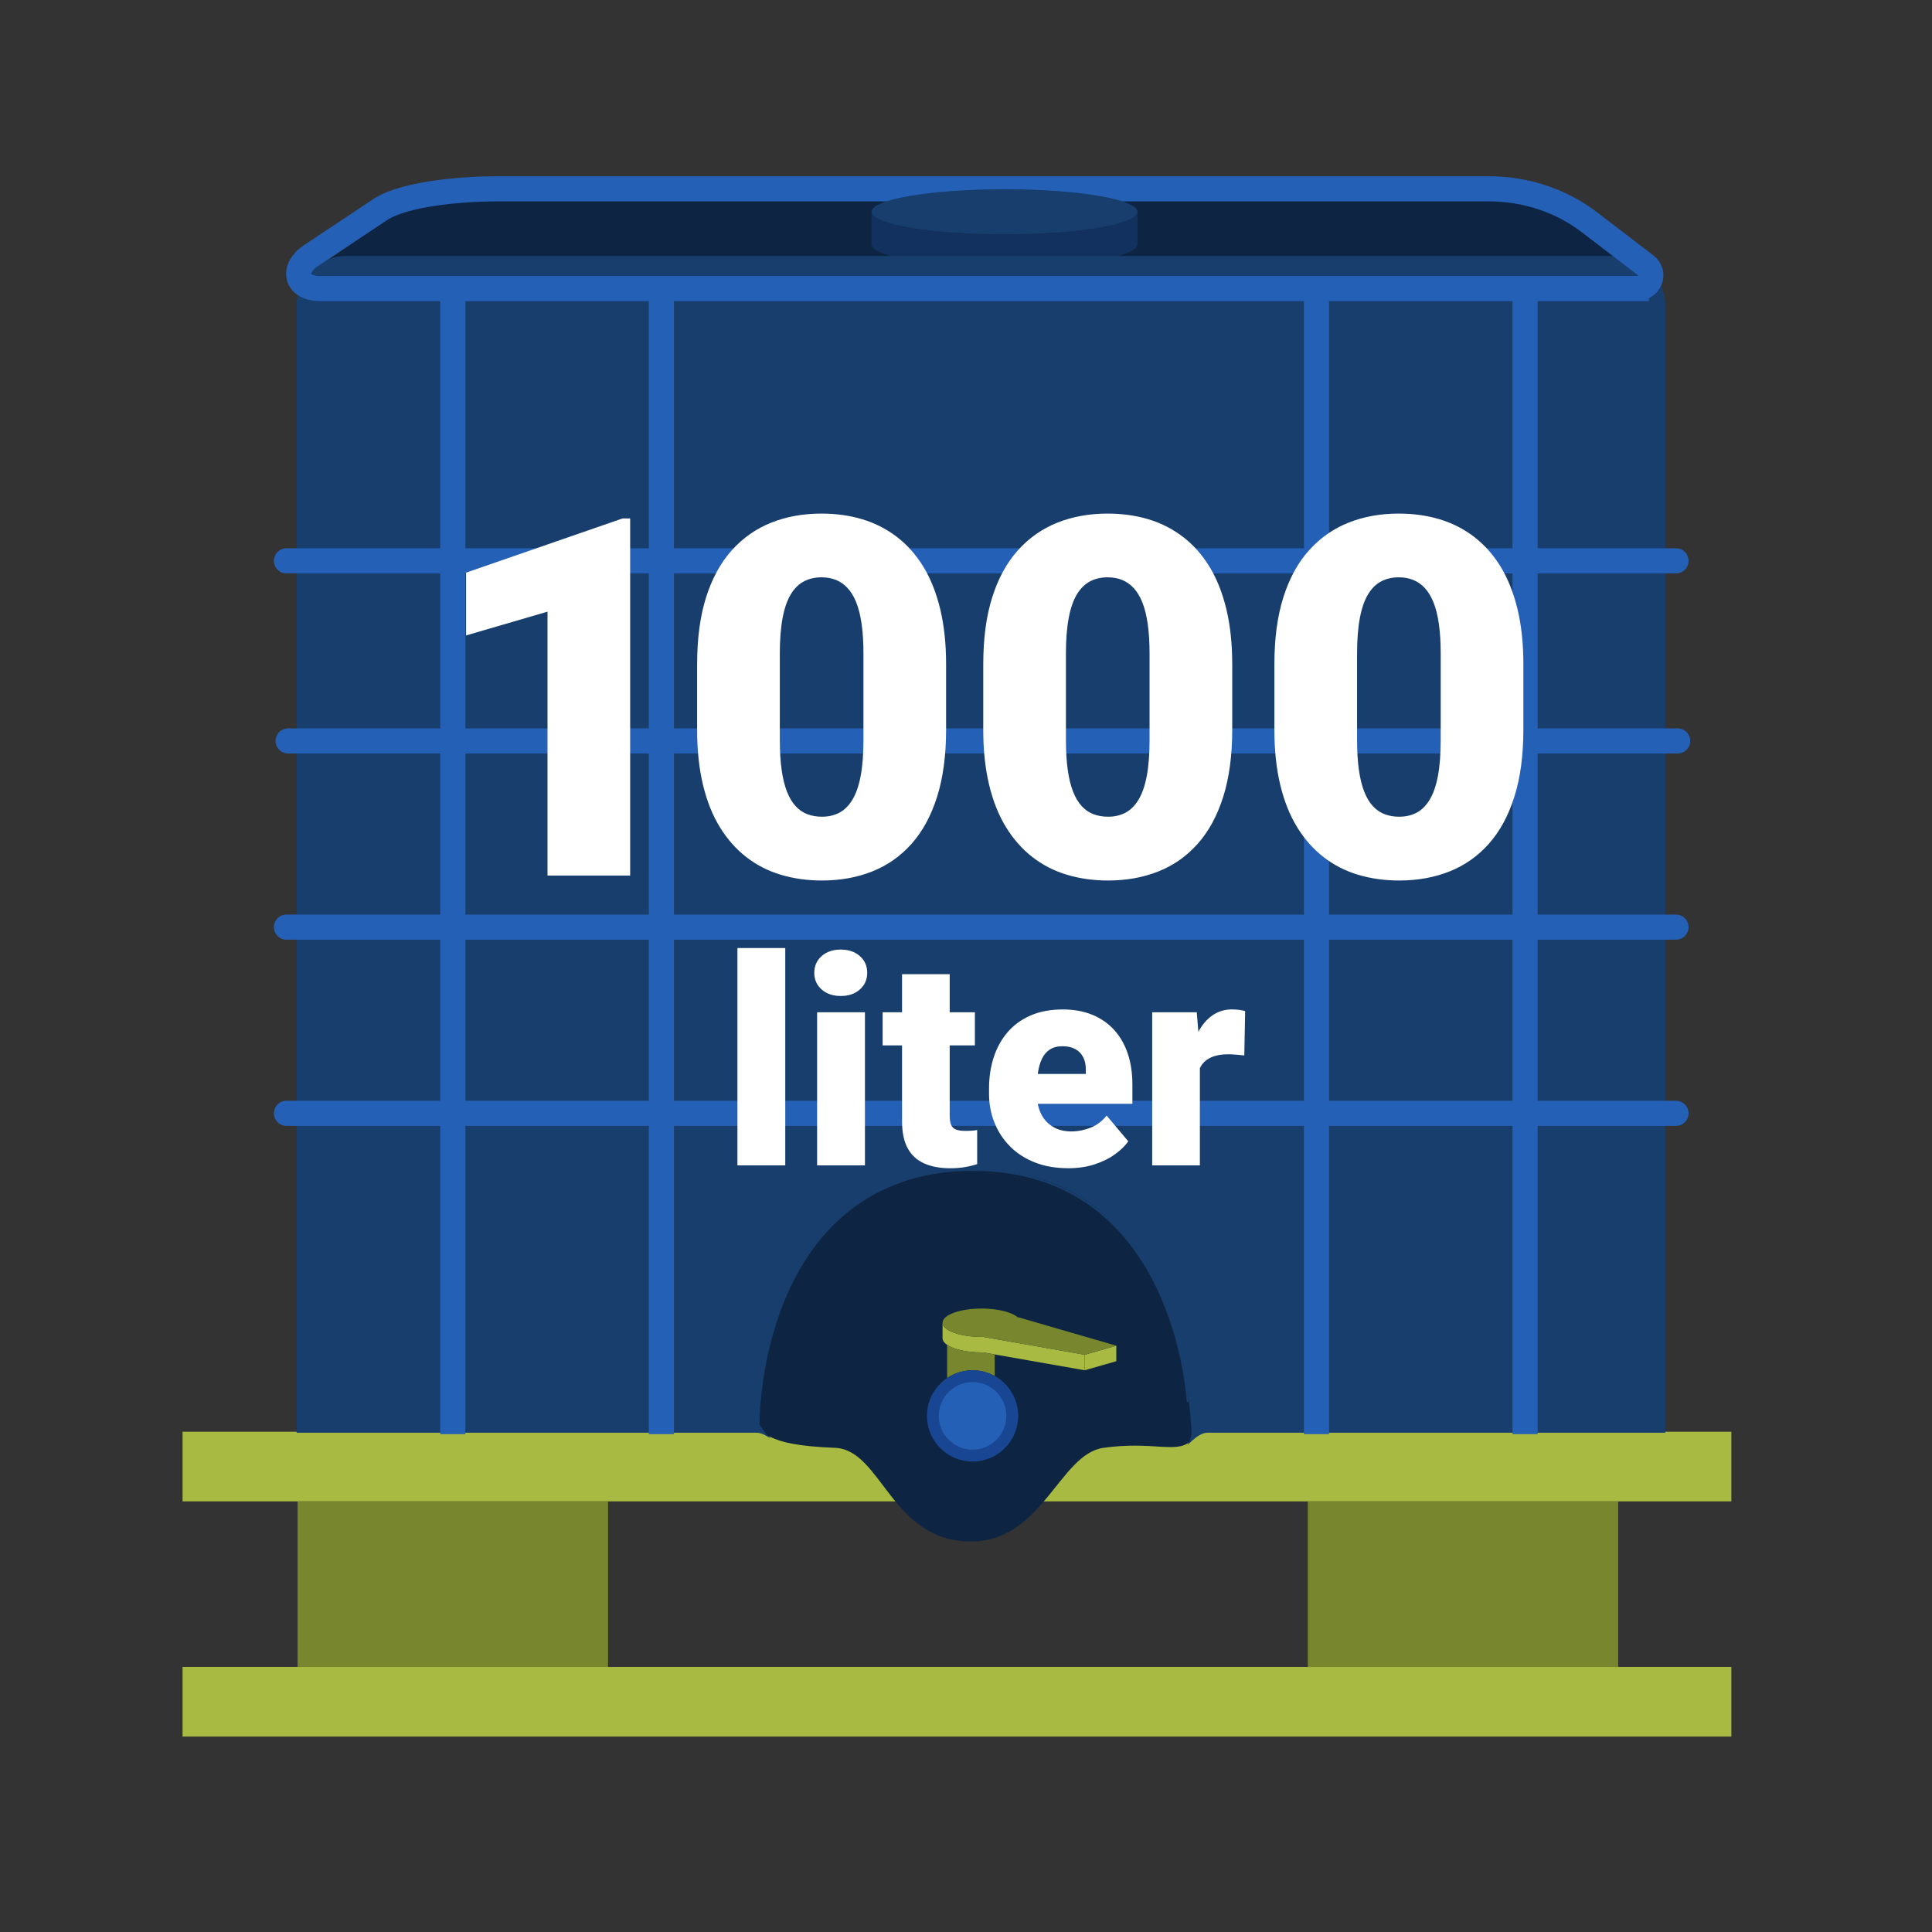
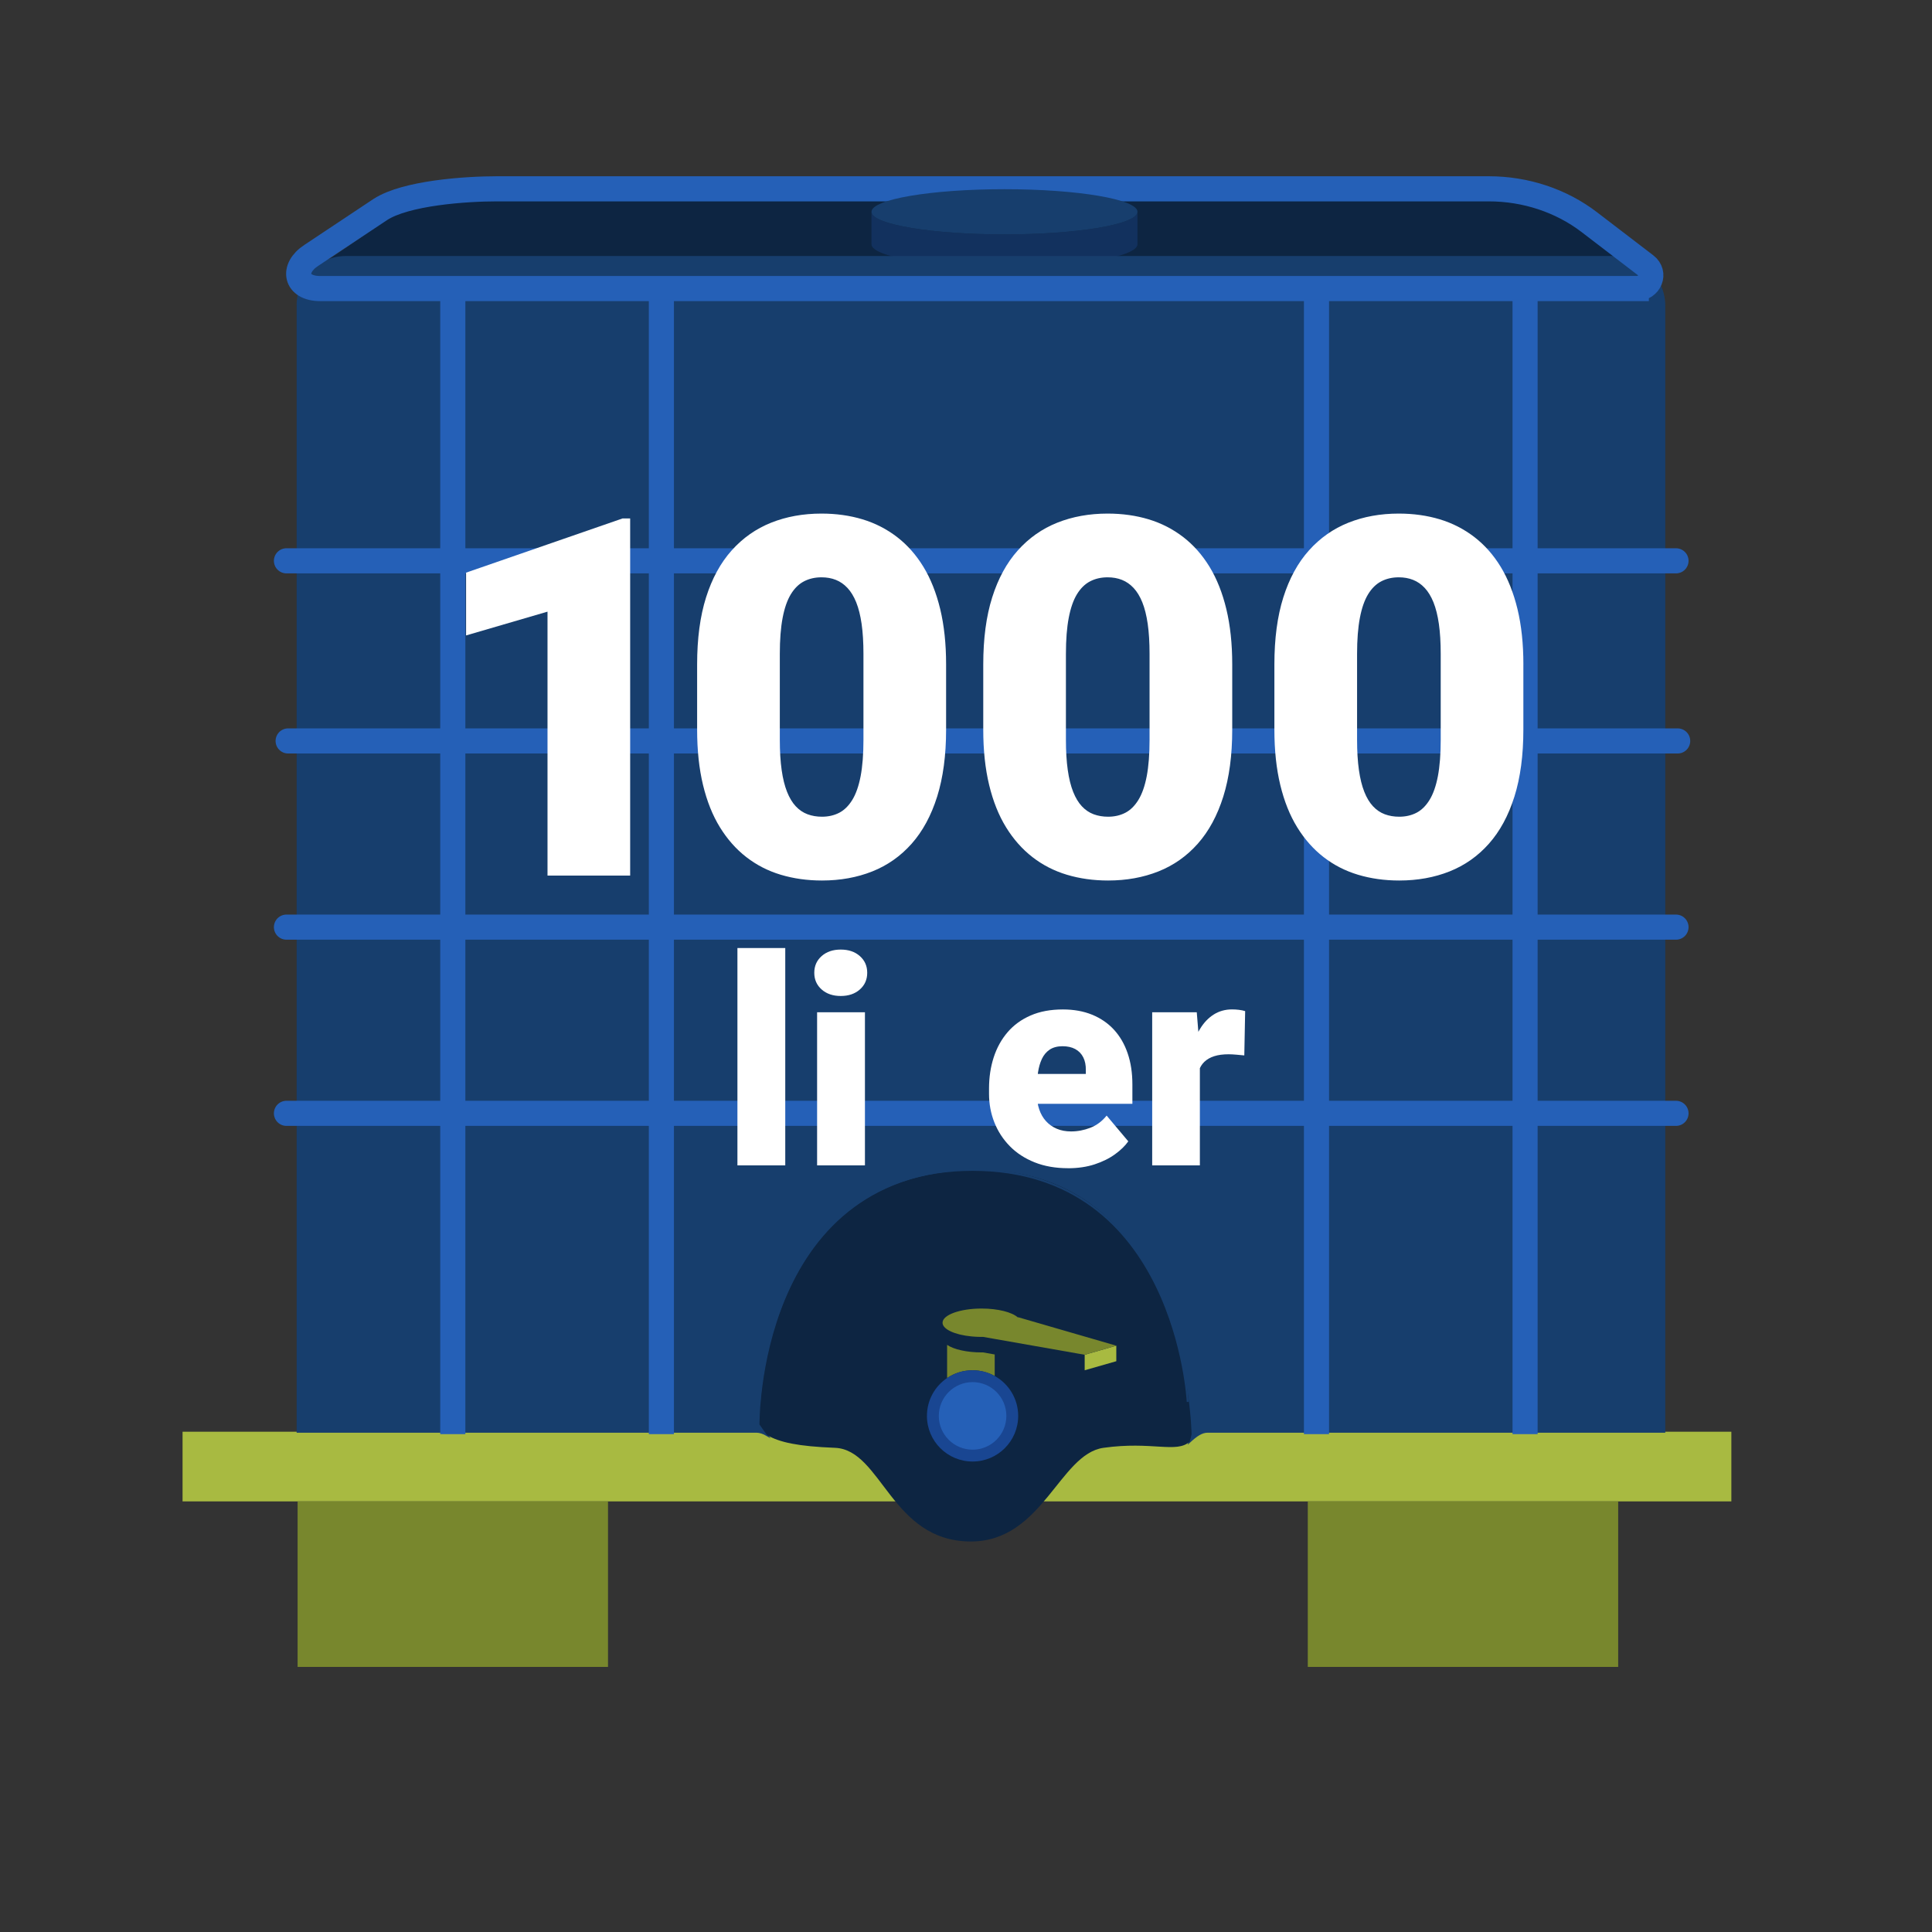
<svg xmlns="http://www.w3.org/2000/svg" id="Ebene_1" version="1.1" viewBox="0 0 1000 1000">
  <rect x="0" y="0" width="1000" height="1000" fill="#333333" stroke="none" />
  <defs>
    <style>
      .st0, .st1 {
        fill: #173e6d;
      }

      .st2 {
        fill: #78872d;
      }

      .st3 {
        fill: #fff;
      }

      .st4 {
        fill: #12315e;
      }

      .st5 {
        stroke-linecap: round;
      }

      .st5, .st1, .st6, .st7 {
        stroke-miterlimit: 10;
      }

      .st5, .st6 {
        stroke: #2560b7;
        stroke-width: 13px;
      }

      .st5, .st6, .st7 {
        fill: none;
      }

      .st8 {
        fill: #0d2542;
      }

      .st9 {
        fill: #2560b7;
      }

      .st10 {
        fill: #a8ba41;
      }

      .st1, .st7 {
        stroke: #173e6d;
      }

      .st11 {
        fill: #194692;
      }
    </style>
  </defs>
  <path class="st8" d="M849.03,136.52l-42.77-26.38c-25.63-11.19-53.3-16.97-81.27-16.97h-434.33c-29.93,0-59.54,6.18-86.97,18.15l-42.45,29.09" />
  <path class="st4" d="M588.76,109.63v16.79c0,6.46-30.82,11.7-68.84,11.7s-68.84-5.24-68.84-11.7v-16.79c0,3.29,8.03,6.27,20.96,8.4,12.39,2.03,29.27,3.29,47.88,3.29s35.49-1.26,47.88-3.29c12.93-2.13,20.96-5.11,20.96-8.4Z" />
  <g>
    <rect class="st10" x="94.49" y="741.06" width="801.66" height="36.06" />
-     <rect class="st10" x="94.49" y="862.79" width="801.66" height="36.06" />
    <rect class="st2" x="154.04" y="777.12" width="160.66" height="85.67" />
    <rect class="st2" x="676.91" y="777.12" width="160.66" height="85.67" />
  </g>
  <path class="st1" d="M861.45,158.32v582.74h-236.34c-3.15,0-5.95,1.99-9.35,5.13.78-2.44.99-3.91.99-3.91,0,0-1.81-139.19-113.36-136.74-111.54,2.44-110.28,131.77-110.28,131.77,1.3,1.9,2.6,3.73,3.91,5.5-1.93-1.12-3.75-1.75-5.55-1.75h-237.43V157.95c0-13.78,11.16-24.94,24.94-24.94h657.16c13.98,0,25.31,11.33,25.31,25.31Z" />
  <path class="st8" d="M616.75,742.28s-.21,1.47-.99,3.91c-6.73,6.21-19.52-.33-44.61,3.2-22.8,3.2-31.52,48.48-68.61,48.48-41.37,0-46.07-47.51-70.36-48.48-19.15-.76-28.58-2.8-35.16-6.58-1.31-1.77-2.61-3.6-3.91-5.5,0,0-1.26-129.33,110.28-131.77,111.55-2.45,113.36,136.74,113.36,136.74Z" />
  <path class="st7" d="M519.92,732.87c0,9.12-7.4,16.52-16.52,16.52s-16.53-7.4-16.53-16.52,7.4-16.53,16.53-16.53,16.52,7.4,16.52,16.53Z" />
  <polygon class="st10" points="577.8 696.53 577.8 704.56 561.43 709.25 561.43 701.22 563.87 700.52 577.8 696.53" />
-   <path class="st10" d="M561.43,701.22v8.03l-46.57-8.19-6.03-1.06c-.25,0-.5,0-.75,0-7.74,0-14.46-1.58-17.86-3.9-1.51-1.02-2.36-2.19-2.36-3.44v-8.03c0,1.48,1.21,2.86,3.29,4.01.25.14.52.28.81.41.18.09.38.18.58.27.32.14.65.28,1.01.41.25.09.51.18.77.27.6.21,1.24.4,1.91.57.33.09.67.17,1.02.25,1.64.39,3.45.68,5.37.87.32.03.64.06.96.09.36.04.73.06,1.1.08.37.03.73.05,1.11.06.32.02.64.03.97.03.44,0,.88.02,1.32.02.25,0,.5,0,.75-.01l6.03,1.06,46.57,8.19Z" />
  <path class="st2" d="M577.8,696.53l-13.93,3.99-2.44.7-46.57-8.19-6.03-1.06c-.25.01-.5.01-.75.01-.44,0-.88-.01-1.32-.02-.33,0-.65-.01-.97-.03-.37,0-.74-.03-1.11-.06-.37-.02-.74-.04-1.1-.08-.32-.03-.64-.06-.96-.09-1.92-.19-3.73-.48-5.37-.87-.35-.08-.69-.16-1.02-.25-.67-.17-1.31-.36-1.91-.57-.26-.09-.52-.18-.77-.27-.36-.13-.69-.27-1.01-.41-.2-.09-.4-.18-.58-.27-.29-.13-.56-.27-.81-.41-2.08-1.15-3.29-2.53-3.29-4.01,0-4.06,9.05-7.34,20.22-7.34,8.48,0,15.75,1.89,18.75,4.59l.18-.09,50.79,14.73Z" />
  <path class="st2" d="M514.86,701.06v11.16c-3.39-1.9-7.3-2.97-11.46-2.97-4.88,0-9.41,1.48-13.18,4.01v-17.15c3.4,2.32,10.12,3.9,17.86,3.9.25,0,.5,0,.75,0l6.03,1.06Z" />
  <path class="st11" d="M514.86,712.22c-3.39-1.9-7.3-2.97-11.46-2.97-4.88,0-9.41,1.48-13.18,4.01-6.3,4.24-10.44,11.44-10.44,19.61,0,13.04,10.57,23.61,23.62,23.61s23.61-10.57,23.61-23.61c0-8.89-4.9-16.63-12.15-20.65ZM503.4,749.39c-9.13,0-16.53-7.4-16.53-16.52s7.4-16.53,16.53-16.53,16.52,7.4,16.52,16.53-7.4,16.52-16.52,16.52Z" />
  <path class="st7" d="M519.92,732.87c0,9.12-7.4,16.52-16.52,16.52s-16.53-7.4-16.53-16.52,7.4-16.53,16.53-16.53,16.52,7.4,16.52,16.53Z" />
  <path class="st9" d="M520.89,732.87c0,9.65-7.83,17.48-17.48,17.48s-17.49-7.83-17.49-17.48,7.83-17.49,17.49-17.49,17.48,7.83,17.48,17.49Z" />
  <path class="st7" d="M393.12,725.64s4.76-120.11,110.28-120.11,111.35,120.11,111.35,120.11" />
  <line class="st6" x1="234.37" y1="149.36" x2="234.37" y2="742.31" />
  <line class="st6" x1="342.33" y1="149.36" x2="342.33" y2="742.31" />
  <line class="st6" x1="681.41" y1="149.36" x2="681.41" y2="742.31" />
  <line class="st5" x1="867.49" y1="290.28" x2="148.27" y2="290.28" />
  <line class="st5" x1="868.36" y1="383.51" x2="149.14" y2="383.51" />
  <line class="st5" x1="867.49" y1="479.88" x2="148.27" y2="479.88" />
  <line class="st5" x1="867.49" y1="576.26" x2="148.27" y2="576.26" />
  <line class="st6" x1="789.38" y1="149.36" x2="789.38" y2="742.31" />
  <path class="st6" d="M846.94,149.36H165.71c-12.75,0-14.9-10.48-4.53-17.21l35.68-23.72c13.2-8.56,44.09-10.7,60.32-10.7h513.44c19.03,0,37.44,6.11,51.98,17.24l29.19,22.35c5.36,4.1,2.16,12.03-4.85,12.03Z" />
  <path class="st0" d="M588.76,109.63c0,3.29-8.03,6.27-20.96,8.4-12.39,2.03-29.27,3.29-47.88,3.29s-35.49-1.26-47.88-3.29c-12.93-2.13-20.96-5.11-20.96-8.4,0-6.46,30.82-11.7,68.84-11.7s68.84,5.24,68.84,11.7Z" />
  <g>
    <path class="st3" d="M326.17,268.35v184.84h-42.78v-136.6l-42.15,12.31v-32.5l81-28.06h3.94Z" />
    <path class="st3" d="M489.7,343.89v33.77c0,13.29-1.55,24.84-4.63,34.66-3.09,9.82-7.49,17.94-13.2,24.38-5.71,6.43-12.5,11.22-20.38,14.35s-16.55,4.7-26.03,4.7c-7.62,0-14.73-1-21.33-2.98s-12.55-5.03-17.84-9.14c-5.29-4.1-9.84-9.25-13.65-15.42-3.81-6.18-6.73-13.48-8.76-21.9-2.03-8.42-3.05-17.96-3.05-28.63v-33.77c0-13.37,1.54-24.95,4.63-34.72,3.09-9.78,7.51-17.88,13.27-24.31,5.75-6.43,12.57-11.21,20.44-14.35,7.87-3.13,16.55-4.7,26.03-4.7,7.62,0,14.7,1,21.26,2.98,6.56,1.99,12.5,5.04,17.84,9.14,5.33,4.11,9.88,9.25,13.65,15.42,3.77,6.18,6.67,13.48,8.7,21.9,2.03,8.42,3.05,17.96,3.05,28.63ZM446.92,382.86v-44.43c0-5.92-.32-11.09-.95-15.49-.63-4.4-1.57-8.12-2.79-11.17-1.23-3.05-2.73-5.52-4.51-7.43s-3.79-3.3-6.03-4.19c-2.24-.89-4.72-1.33-7.43-1.33-3.39,0-6.41.7-9.08,2.09s-4.93,3.62-6.79,6.67c-1.86,3.05-3.28,7.11-4.25,12.19-.97,5.08-1.46,11.3-1.46,18.66v44.43c0,6.01.32,11.24.95,15.68s1.56,8.21,2.79,11.3c1.23,3.09,2.73,5.59,4.51,7.49s3.81,3.28,6.09,4.13c2.29.85,4.78,1.27,7.49,1.27,3.3,0,6.26-.68,8.89-2.03,2.62-1.35,4.89-3.57,6.79-6.67,1.9-3.09,3.34-7.19,4.32-12.31.97-5.12,1.46-11.4,1.46-18.85Z" />
    <path class="st3" d="M637.8,343.89v33.77c0,13.29-1.55,24.84-4.63,34.66-3.09,9.82-7.49,17.94-13.2,24.38-5.71,6.43-12.5,11.22-20.38,14.35s-16.55,4.7-26.03,4.7c-7.62,0-14.73-1-21.33-2.98s-12.55-5.03-17.84-9.14c-5.29-4.1-9.84-9.25-13.65-15.42-3.81-6.18-6.73-13.48-8.76-21.9-2.03-8.42-3.05-17.96-3.05-28.63v-33.77c0-13.37,1.54-24.95,4.63-34.72,3.09-9.78,7.51-17.88,13.27-24.31,5.75-6.43,12.57-11.21,20.44-14.35,7.87-3.13,16.55-4.7,26.03-4.7,7.62,0,14.7,1,21.26,2.98,6.56,1.99,12.5,5.04,17.84,9.14,5.33,4.11,9.88,9.25,13.65,15.42,3.77,6.18,6.67,13.48,8.7,21.9,2.03,8.42,3.05,17.96,3.05,28.63ZM595.01,382.86v-44.43c0-5.92-.32-11.09-.95-15.49-.63-4.4-1.57-8.12-2.79-11.17-1.23-3.05-2.73-5.52-4.51-7.43s-3.79-3.3-6.03-4.19c-2.24-.89-4.72-1.33-7.43-1.33-3.39,0-6.41.7-9.08,2.09s-4.93,3.62-6.79,6.67c-1.86,3.05-3.28,7.11-4.25,12.19-.97,5.08-1.46,11.3-1.46,18.66v44.43c0,6.01.32,11.24.95,15.68s1.56,8.21,2.79,11.3c1.23,3.09,2.73,5.59,4.51,7.49s3.81,3.28,6.09,4.13c2.29.85,4.78,1.27,7.49,1.27,3.3,0,6.26-.68,8.89-2.03,2.62-1.35,4.89-3.57,6.79-6.67,1.9-3.09,3.34-7.19,4.32-12.31.97-5.12,1.46-11.4,1.46-18.85Z" />
    <path class="st3" d="M788.49,343.89v33.77c0,13.29-1.54,24.84-4.63,34.66-3.09,9.82-7.49,17.94-13.2,24.38-5.71,6.43-12.51,11.22-20.38,14.35s-16.55,4.7-26.03,4.7c-7.62,0-14.73-1-21.33-2.98s-12.55-5.03-17.84-9.14c-5.29-4.1-9.84-9.25-13.65-15.42-3.81-6.18-6.73-13.48-8.76-21.9-2.03-8.42-3.05-17.96-3.05-28.63v-33.77c0-13.37,1.54-24.95,4.63-34.72,3.09-9.78,7.51-17.88,13.27-24.31,5.76-6.43,12.57-11.21,20.44-14.35,7.87-3.13,16.55-4.7,26.03-4.7,7.62,0,14.71,1,21.27,2.98,6.56,1.99,12.5,5.04,17.84,9.14,5.33,4.11,9.88,9.25,13.65,15.42,3.76,6.18,6.66,13.48,8.7,21.9,2.03,8.42,3.05,17.96,3.05,28.63ZM745.71,382.86v-44.43c0-5.92-.32-11.09-.95-15.49-.63-4.4-1.57-8.12-2.79-11.17-1.23-3.05-2.73-5.52-4.51-7.43s-3.79-3.3-6.03-4.19c-2.24-.89-4.72-1.33-7.43-1.33-3.38,0-6.41.7-9.08,2.09s-4.93,3.62-6.79,6.67-3.28,7.11-4.25,12.19c-.97,5.08-1.46,11.3-1.46,18.66v44.43c0,6.01.32,11.24.95,15.68s1.56,8.21,2.79,11.3c1.22,3.09,2.73,5.59,4.51,7.49s3.81,3.28,6.09,4.13c2.29.85,4.78,1.27,7.49,1.27,3.3,0,6.26-.68,8.89-2.03,2.62-1.35,4.89-3.57,6.79-6.67,1.9-3.09,3.34-7.19,4.32-12.31.97-5.12,1.46-11.4,1.46-18.85Z" />
    <path class="st3" d="M406.45,490.7v112.5h-24.76v-112.5h24.76Z" />
    <path class="st3" d="M421.47,503.51c0-3.52,1.27-6.4,3.81-8.64,2.54-2.25,5.83-3.37,9.89-3.37s7.35,1.12,9.89,3.37c2.54,2.25,3.81,5.13,3.81,8.64s-1.27,6.4-3.81,8.64c-2.54,2.25-5.84,3.37-9.89,3.37s-7.35-1.12-9.89-3.37c-2.54-2.25-3.81-5.13-3.81-8.64ZM447.69,523.95v79.25h-24.76v-79.25h24.76Z" />
-     <path class="st3" d="M504.6,523.95v17.14h-47.75v-17.14h47.75ZM466.88,504.25h24.68v73.1c0,2.1.24,3.72.73,4.87.49,1.15,1.33,1.95,2.53,2.42,1.2.46,2.79.7,4.8.7,1.42,0,2.59-.04,3.52-.11.93-.07,1.81-.18,2.64-.33v17.65c-2.1.68-4.3,1.21-6.59,1.58-2.3.37-4.74.55-7.32.55-5.27,0-9.78-.83-13.51-2.49s-6.58-4.27-8.53-7.84c-1.95-3.56-2.93-8.2-2.93-13.92v-76.17Z" />
    <path class="st3" d="M552.79,604.66c-6.45,0-12.21-1.01-17.29-3.04-5.08-2.03-9.36-4.82-12.85-8.39-3.49-3.56-6.15-7.67-7.98-12.3-1.83-4.64-2.75-9.55-2.75-14.72v-2.78c0-5.81.81-11.19,2.42-16.15s4-9.29,7.18-13c3.17-3.71,7.15-6.6,11.94-8.68,4.78-2.08,10.35-3.11,16.7-3.11,5.61,0,10.64.9,15.09,2.71,4.44,1.81,8.21,4.39,11.32,7.76,3.1,3.37,5.47,7.45,7.1,12.23,1.64,4.79,2.45,10.16,2.45,16.11v10.03h-64.75v-15.45h40.65v-1.9c.05-2.64-.4-4.88-1.35-6.74-.95-1.86-2.33-3.27-4.14-4.25-1.81-.98-4-1.46-6.59-1.46s-4.9.59-6.63,1.76c-1.73,1.17-3.08,2.77-4.03,4.8-.95,2.03-1.62,4.36-2.01,7-.39,2.64-.59,5.42-.59,8.35v2.78c0,2.93.4,5.59,1.21,7.98.81,2.39,1.98,4.43,3.52,6.12,1.54,1.69,3.39,2.99,5.57,3.92,2.17.93,4.65,1.39,7.43,1.39,3.37,0,6.69-.63,9.96-1.9,3.27-1.27,6.08-3.37,8.42-6.3l11.21,13.33c-1.61,2.3-3.89,4.52-6.85,6.67-2.96,2.15-6.48,3.89-10.58,5.24-4.1,1.34-8.69,2.01-13.77,2.01Z" />
    <path class="st3" d="M621.05,543.58v59.62h-24.68v-79.25h23.07l1.61,19.63ZM644.49,523.36l-.44,22.92c-.98-.1-2.3-.22-3.96-.37-1.66-.15-3.05-.22-4.17-.22-2.88,0-5.36.33-7.43.99-2.08.66-3.78,1.64-5.13,2.93-1.34,1.29-2.32,2.92-2.93,4.87-.61,1.95-.89,4.22-.84,6.81l-4.47-2.93c0-5.32.52-10.17,1.57-14.54,1.05-4.37,2.55-8.15,4.5-11.35,1.95-3.2,4.32-5.66,7.1-7.4,2.78-1.73,5.91-2.6,9.38-2.6,1.22,0,2.43.07,3.63.22,1.2.15,2.26.37,3.19.66Z" />
  </g>
</svg>